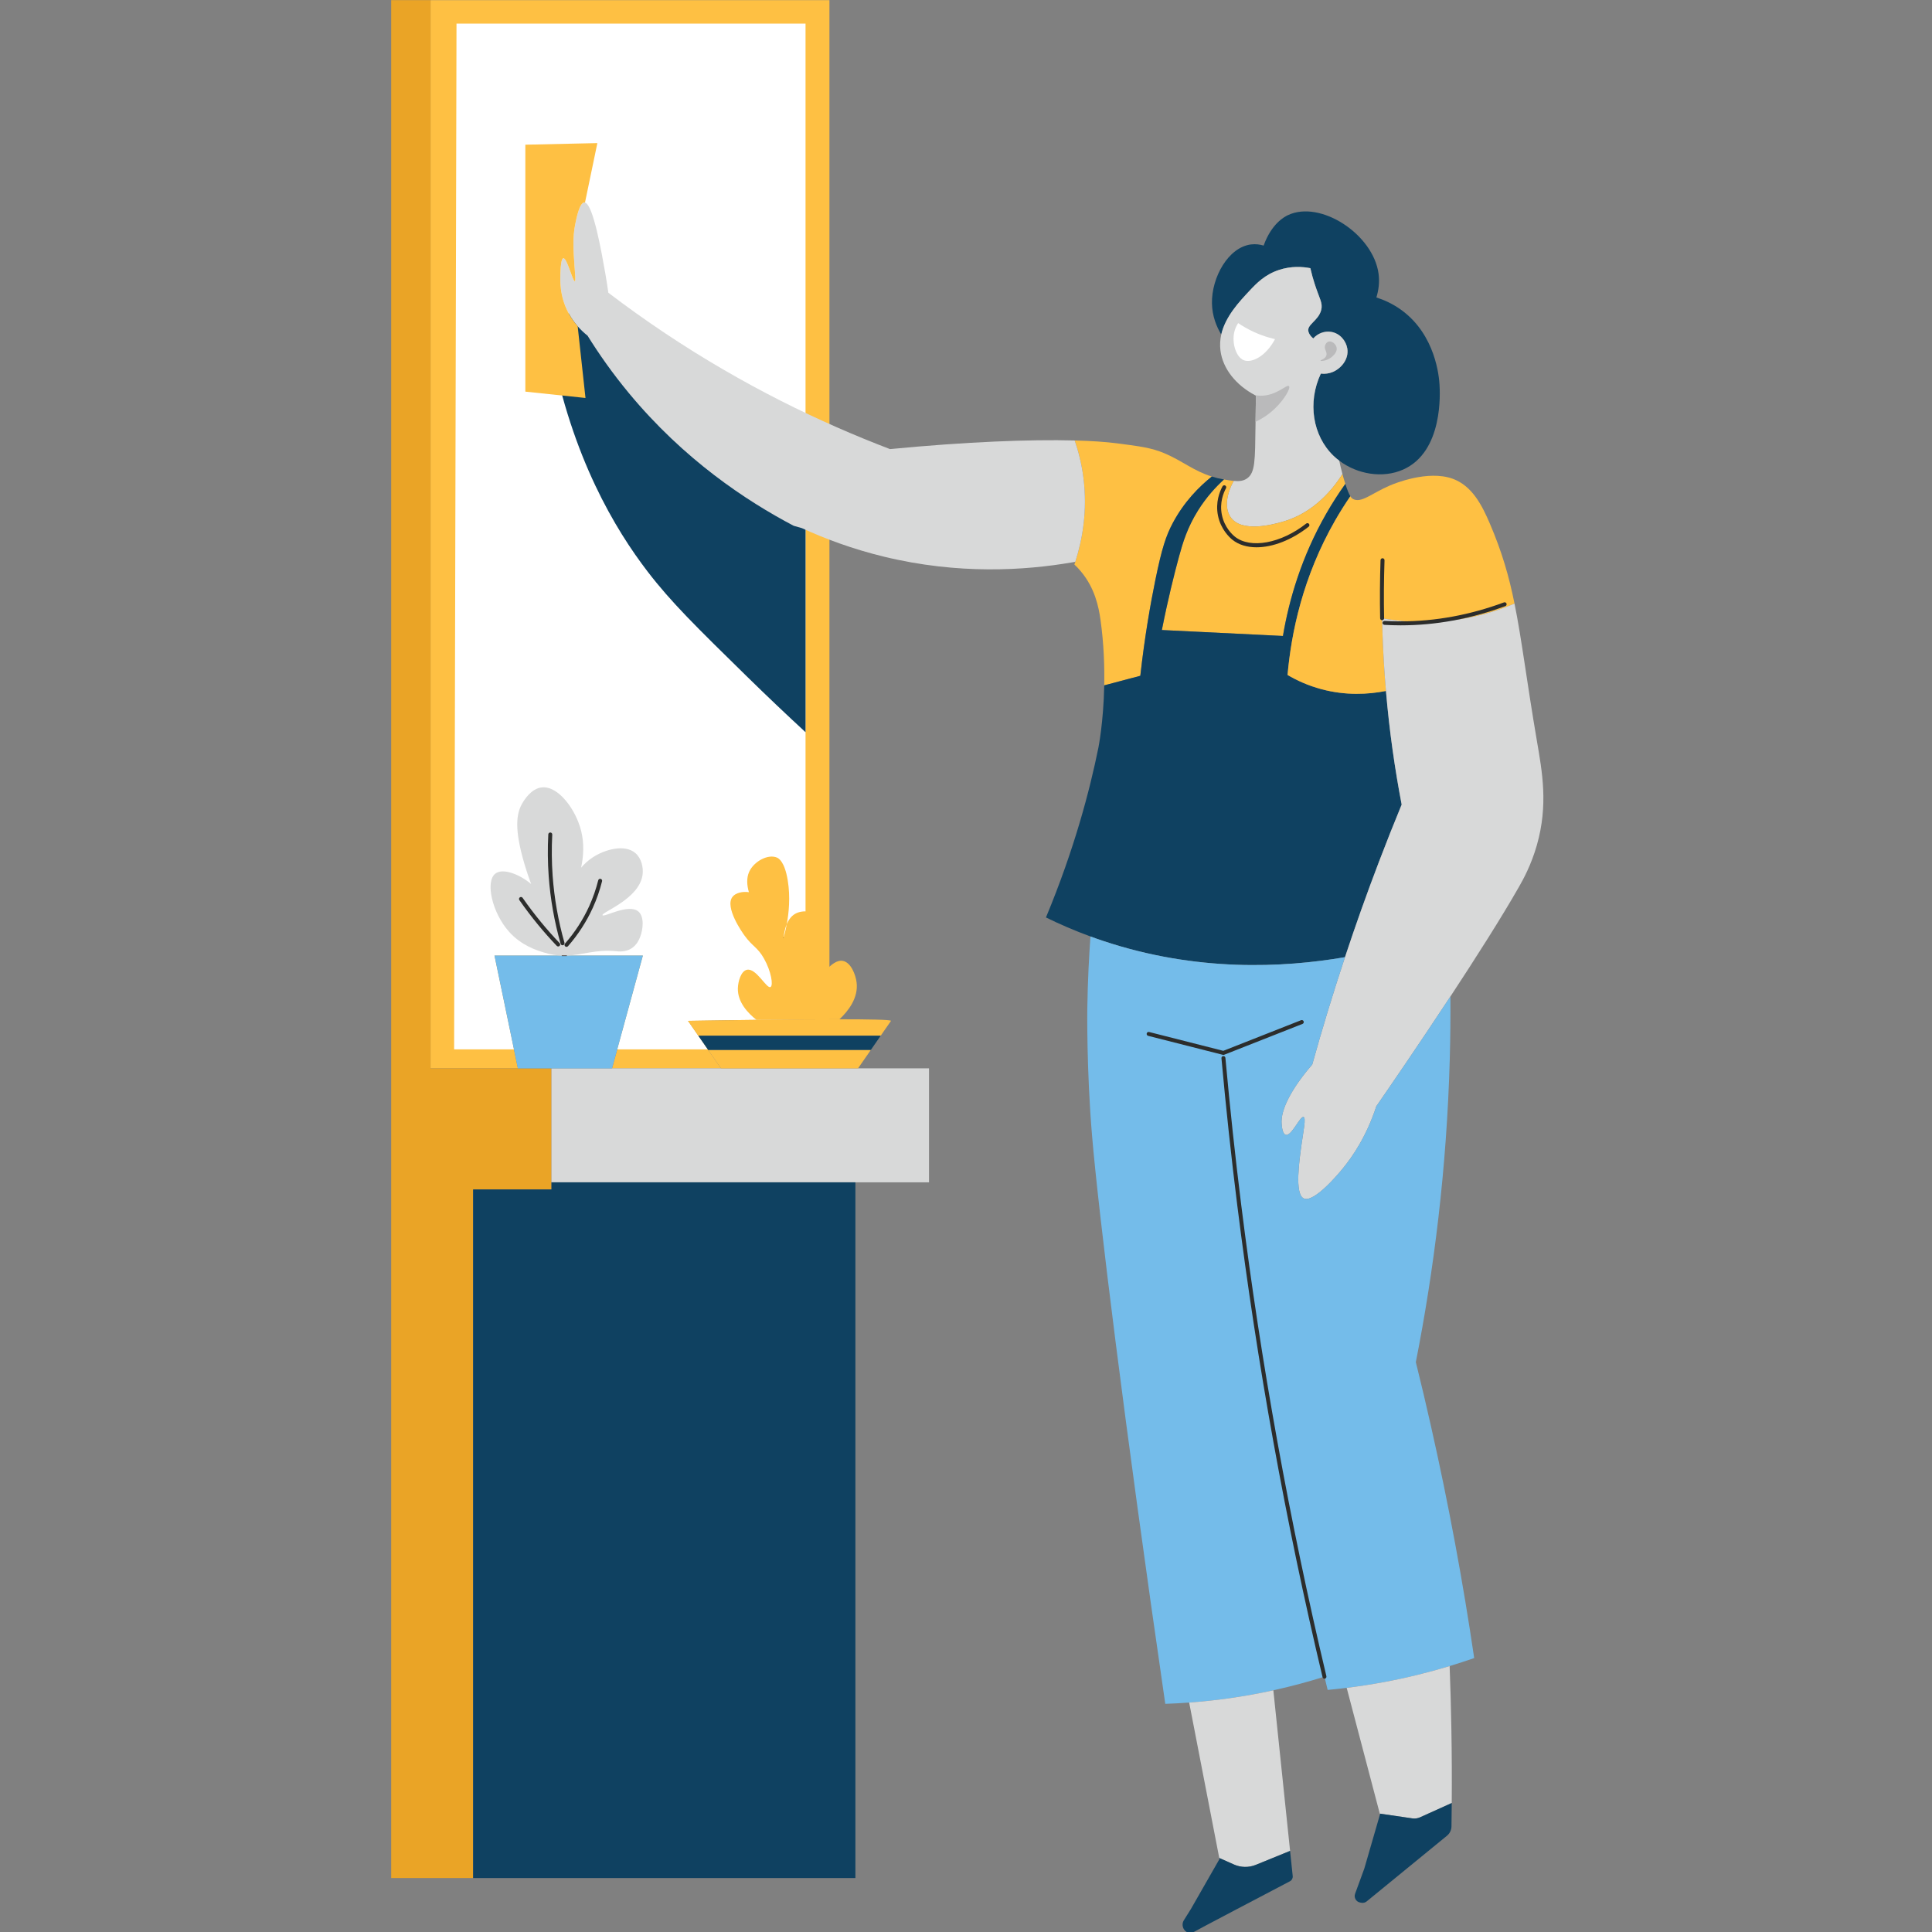
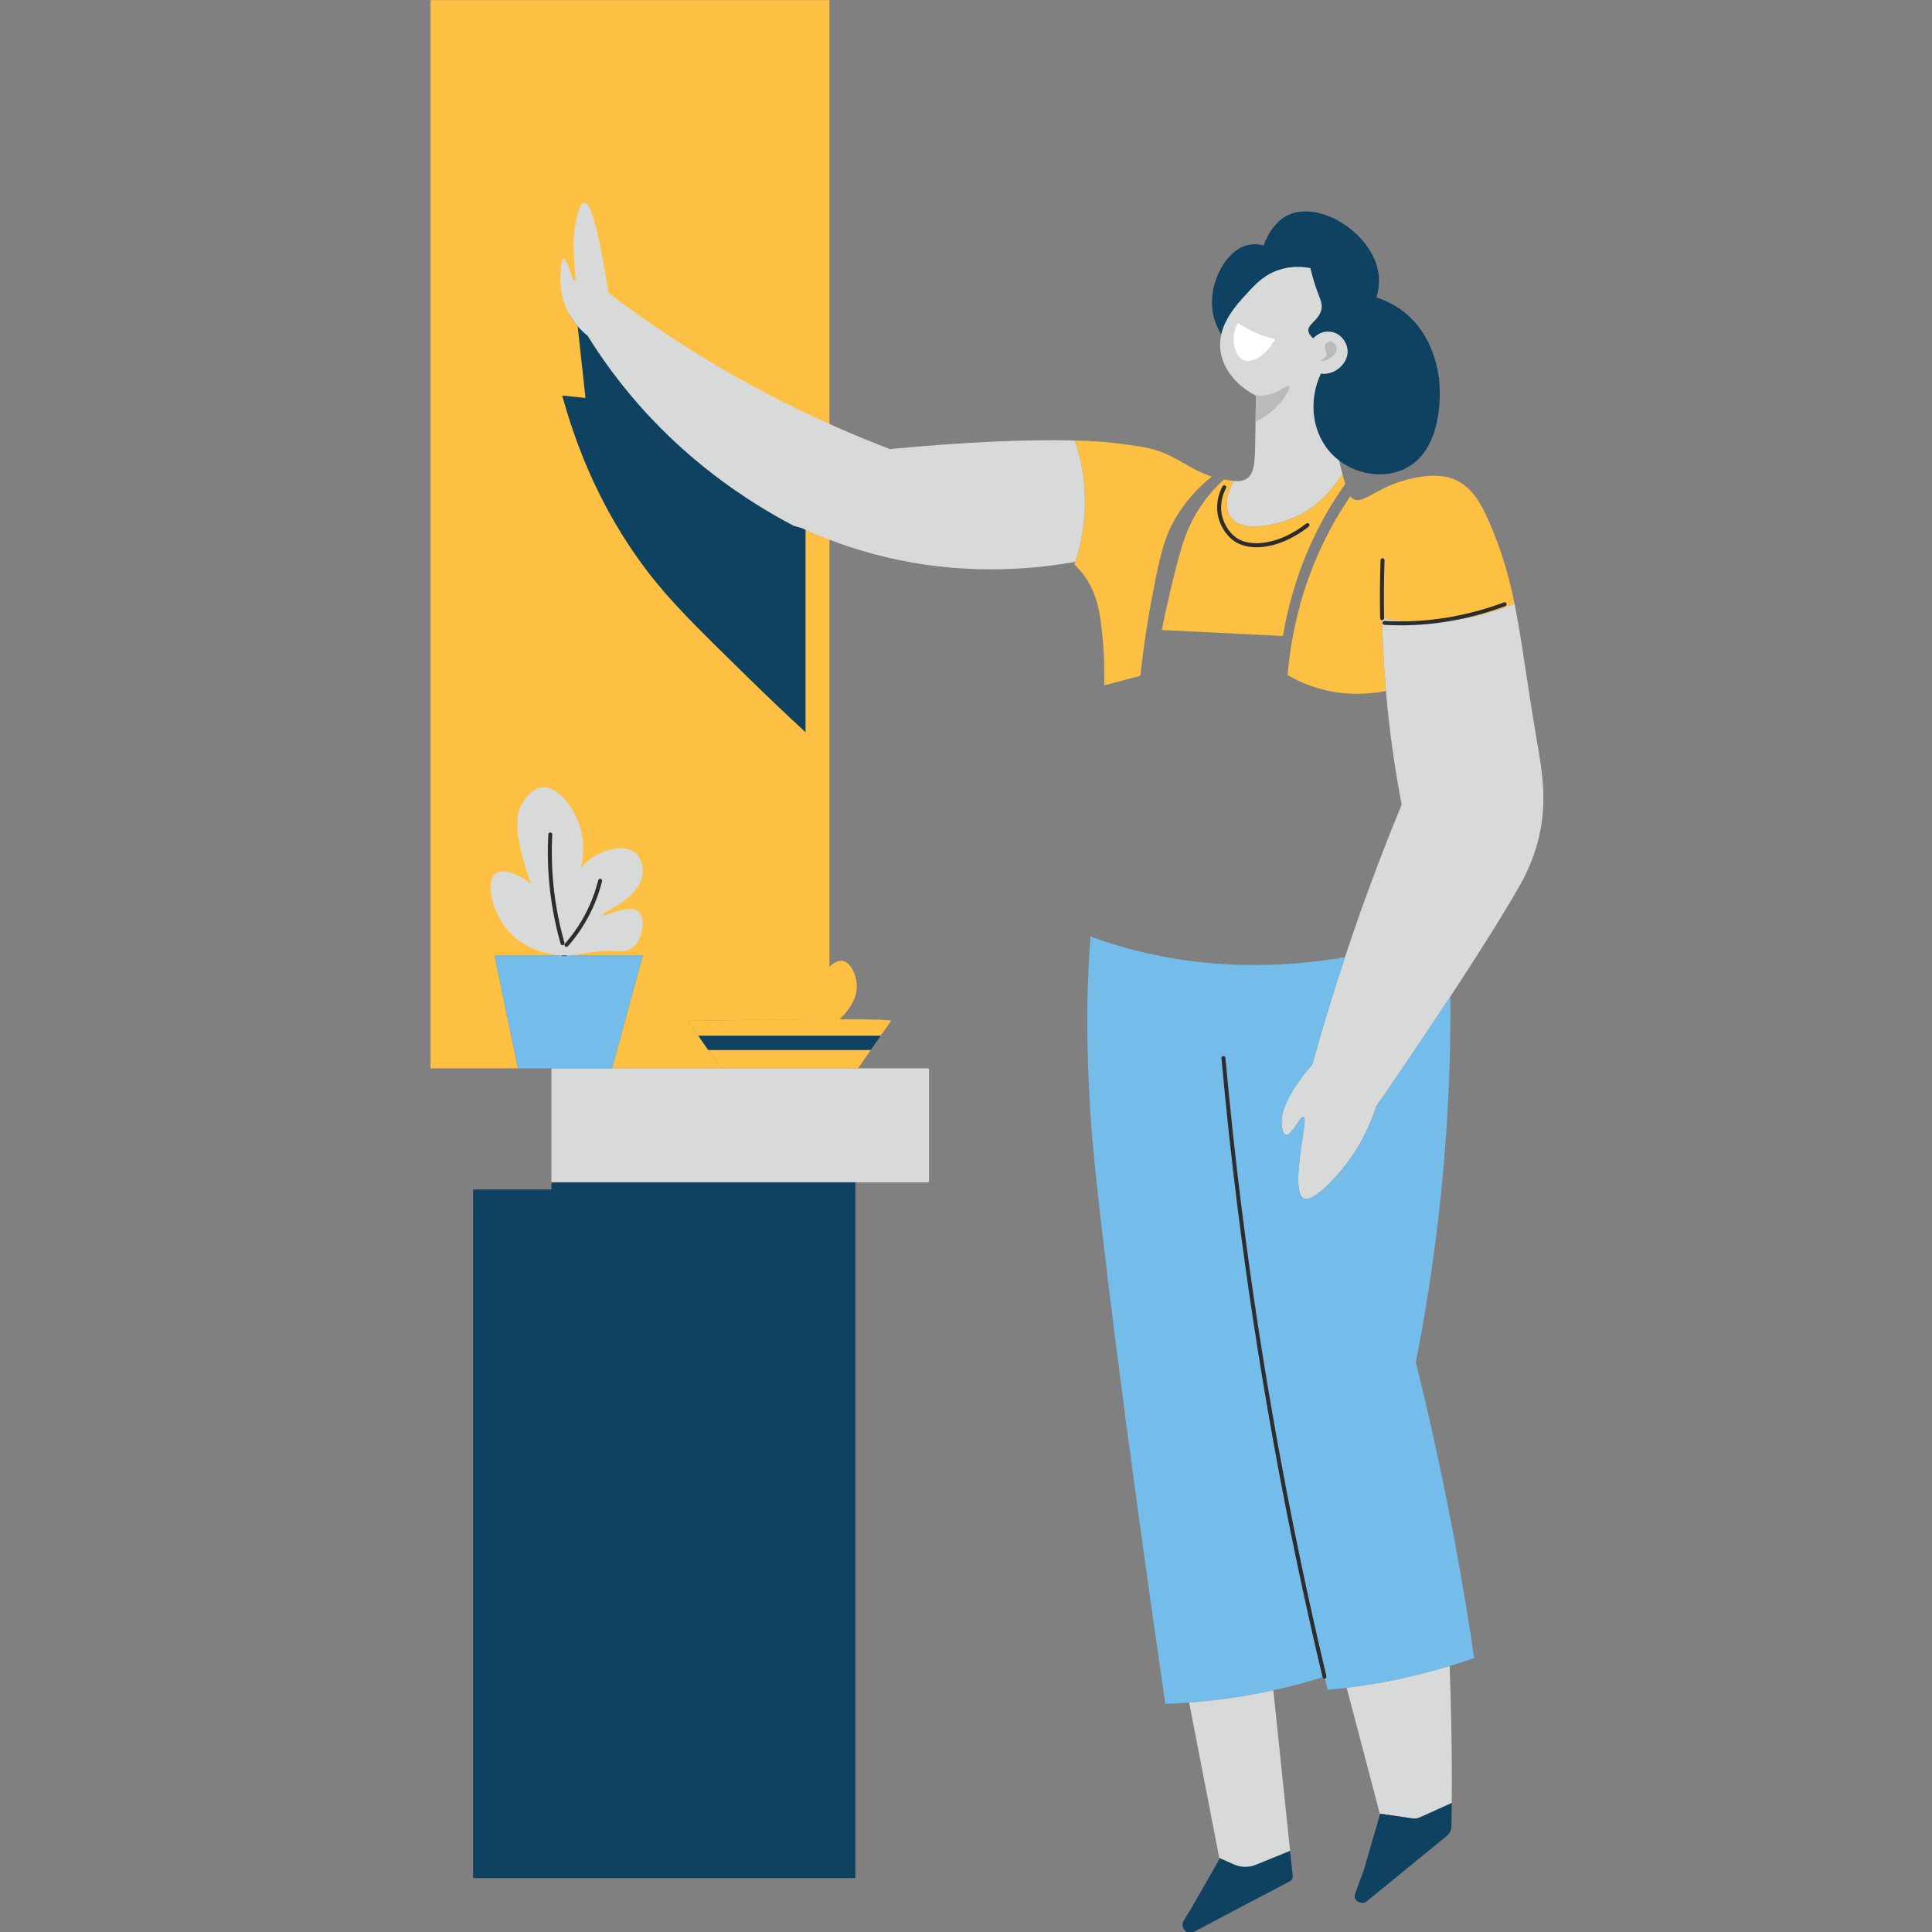
<svg xmlns="http://www.w3.org/2000/svg" width="100%" height="100%" viewBox="0 0 500 500" version="1.1" xml:space="preserve" style="fill-rule:evenodd;clip-rule:evenodd;stroke-linejoin:round;stroke-miterlimit:2;">
  <rect x="0" y="0" width="500" height="500" fill="#808080" stroke="none" />
  <g transform="matrix(0.512,0,0,0.512,-477.33,-77.969)">
    <path d="M1351.54,152.352L1351.54,667.502C1347.67,667.502 1343.6,667.526 1339.46,667.55C1311.41,667.742 1280.05,668.294 1280.05,668.294L1285.25,675.795L1290.04,682.697L1290.25,682.997L1296.7,692.298L1241.65,692.298L1244.28,682.697L1257.24,635.289L1218.81,635.289C1217.97,635.313 1217.12,635.325 1216.23,635.289L1182.23,635.289L1192.07,682.697L1194.06,692.298L1149.91,692.298L1149.91,152.352L1351.54,152.352Z" style="fill:rgb(254,192,67);fill-rule:nonzero;" />
-     <path d="M1211.03,692.298L1211.03,753.509L1171.43,753.509L1171.43,1101.57L1130.02,1101.57L1130.02,152.352L1149.91,152.352L1149.91,692.298L1211.03,692.298Z" style="fill:rgb(234,164,38);fill-rule:nonzero;" />
    <rect x="1211.03" y="692.298" width="190.84" height="57.61" style="fill:rgb(216,217,217);fill-rule:nonzero;" />
    <path d="M1364.66,749.908L1364.66,1101.57L1171.43,1101.57L1171.43,753.509L1211.03,753.509L1211.03,749.908L1364.66,749.908Z" style="fill:rgb(15,65,97);fill-rule:nonzero;" />
-     <path d="M1339.46,164.208L1339.46,667.556C1311.41,667.744 1280.05,668.29 1280.05,668.29L1285.25,675.8L1290.05,682.689L1244.27,682.689L1257.24,635.293L1218.8,635.293C1217.98,635.312 1217.13,635.331 1216.22,635.293L1182.23,635.293L1192.07,682.689L1161.83,682.689L1163.03,164.208L1339.46,164.208Z" style="fill:white;fill-rule:nonzero;" />
    <path d="M1544.81,393.16C1538.46,398.237 1530.85,405.834 1525.09,416.648C1521.65,423.117 1519.57,429.406 1516.28,445.453C1513.8,457.623 1510.89,474.03 1508.68,493.869L1490.44,498.706C1490.63,489.021 1490.24,477.727 1488.58,465.76C1487.63,458.883 1485.66,449.522 1478.68,441.156C1477.58,439.824 1476.45,438.648 1475.35,437.628C1475.51,437.184 1475.65,436.728 1475.81,436.272C1479.25,425.578 1482.15,410.695 1479.88,393.448C1478.97,386.475 1477.35,380.27 1475.51,374.929C1484.02,375.145 1491.14,375.637 1496.68,376.346C1508.44,377.858 1514.33,378.614 1520.99,381.446C1530.12,385.335 1535.57,390.292 1544.81,393.16Z" style="fill:rgb(254,192,67);fill-rule:nonzero;" />
    <path d="M1641.51,389.644C1631.2,394.205 1618.37,392.044 1609.22,385.131C1608.21,384.375 1607.22,383.535 1606.3,382.647C1595.79,372.505 1593.08,355.702 1599.92,341.131C1602.02,341.384 1604.15,341.096 1606.1,340.244C1610.28,338.419 1614.18,333.774 1613.31,328.433C1612.68,324.677 1609.71,320.764 1605.1,320.032C1601.75,319.504 1598.36,320.788 1596.12,323.344C1595.18,322.625 1594.17,321.544 1593.69,320.032C1592.55,316.396 1598.67,314.523 1600.1,309.038C1601.05,305.366 1599.25,303.445 1596.7,295.428C1596.07,293.472 1595.34,290.927 1594.63,287.843C1590.71,287.063 1584.98,286.667 1578.75,288.731C1571.65,291.071 1567.47,295.416 1563.89,299.232C1558.66,304.813 1551.65,312.279 1549.59,321.376C1547.22,317.439 1545,312.075 1544.89,305.629C1544.65,292.5 1553.16,277.209 1564.7,275.829C1567.01,275.553 1569.16,275.865 1571.01,276.417C1575,265.315 1581.49,261.882 1583.3,261.03C1599.67,253.277 1626.38,270.631 1629.1,290.627C1629.71,295.14 1629.04,299.269 1628,302.641C1631.56,303.769 1636.11,305.677 1640.71,309.038C1657.95,321.616 1659.67,342.752 1659.91,346.641C1660.14,350.493 1661.96,380.582 1641.51,389.644Z" style="fill:rgb(15,65,97);fill-rule:nonzero;" />
    <path d="M1609.23,385.134C1609.65,387.168 1610.19,389.445 1610.85,391.911C1606.29,399.101 1596.6,411.543 1580.49,416.042C1576.12,417.265 1559.88,421.82 1554.29,413.651C1551.29,409.284 1552.05,402.263 1555.89,395.374C1558.65,395.638 1560.8,395.412 1562.7,394.057C1566.77,391.12 1566.67,385.078 1566.9,367.347C1566.9,366.726 1566.92,366.123 1566.92,365.521C1566.99,360.231 1567.05,355.695 1567.11,352.288C1566.94,352.194 1566.77,352.119 1566.6,352.006C1557.02,346.923 1550.39,338.698 1549.19,329.531C1548.83,326.689 1549.02,323.959 1549.58,321.381C1550.62,316.826 1552.89,312.685 1555.55,308.976C1558.2,305.287 1561.27,302.031 1563.89,299.226C1567.46,295.424 1571.64,291.076 1578.76,288.723C1584.99,286.671 1590.71,287.066 1594.63,287.838C1595.34,290.925 1596.07,293.466 1596.7,295.424C1599.25,303.442 1601.04,305.362 1600.1,309.033C1598.67,314.529 1592.55,316.393 1593.7,320.025C1594.17,321.55 1595.19,322.623 1596.11,323.338C1598.37,320.797 1601.74,319.499 1605.09,320.025C1609.7,320.759 1612.68,324.675 1613.3,328.439C1614.18,333.766 1610.29,338.416 1606.11,340.241C1604.15,341.088 1602.02,341.39 1599.93,341.126C1593.08,355.695 1595.79,372.504 1606.29,382.65C1607.22,383.534 1608.2,384.381 1609.23,385.134Z" style="fill:rgb(216,217,217);fill-rule:nonzero;" />
    <path d="M1612.31,396.869L1612.31,396.881C1609.02,401.478 1605.79,406.459 1602.7,411.847C1590.18,433.703 1583.88,455.318 1580.77,473.742L1519.57,470.741C1522.71,454.863 1525.85,442.38 1528.28,433.451C1530.13,426.706 1532.4,419.001 1537.88,410.251C1542.13,403.482 1546.89,398.357 1550.96,394.637L1550.99,394.648C1552.83,394.96 1554.45,395.236 1555.89,395.369C1552.05,402.258 1551.3,409.279 1554.29,413.648C1559.87,421.821 1576.12,417.272 1580.49,416.048C1596.6,411.547 1606.3,399.101 1610.84,391.912C1611.05,392.68 1611.28,393.46 1611.5,394.252C1611.78,395.225 1612.06,396.077 1612.31,396.869Z" style="fill:rgb(254,192,67);fill-rule:nonzero;" />
-     <path d="M1640.78,558.968C1636.89,568.39 1633.06,578.027 1629.3,587.881C1623.06,604.228 1617.35,620.322 1612.13,636.105C1580.85,641.482 1537.06,643.642 1489.88,627.884C1487.7,627.164 1485.58,626.407 1483.48,625.639C1475.44,622.699 1467.95,619.446 1460.98,616.025C1475.41,581.34 1483.12,551.743 1487.48,530.272C1487.48,530.272 1490.07,517.501 1490.44,498.706L1508.68,493.869C1510.89,474.03 1513.8,457.623 1516.28,445.453C1519.57,429.406 1521.65,423.117 1525.09,416.648C1530.85,405.834 1538.46,398.237 1544.81,393.16C1546.68,393.749 1548.71,394.252 1550.96,394.637C1546.89,398.357 1542.13,403.482 1537.88,410.251C1532.4,419.001 1530.13,426.706 1528.28,433.451C1525.85,442.38 1522.71,454.863 1519.57,470.741L1580.77,473.742C1583.88,455.318 1590.18,433.703 1602.7,411.847C1605.79,406.459 1609.02,401.478 1612.31,396.881C1613.39,400.29 1614.22,402.102 1614.84,403.122C1612.2,406.975 1609.6,411.08 1607.1,415.448C1590.71,444.073 1584.98,472.29 1583.1,493.461C1587.69,496.149 1593.43,498.838 1600.3,500.662C1612.47,503.915 1623.75,503.327 1632.84,501.539C1634.58,522.05 1637.38,541.241 1640.78,558.968Z" style="fill:rgb(15,65,97);fill-rule:nonzero;" />
    <path d="M1697.82,457.371C1688.94,461.14 1676.44,465.16 1661.11,466.36C1649.29,467.285 1638.99,466.276 1630.9,464.788C1630.95,467.393 1631.01,470.021 1631.1,472.662C1631.44,482.551 1632.03,492.177 1632.84,501.539C1623.75,503.327 1612.47,503.915 1600.3,500.662C1593.43,498.838 1587.69,496.149 1583.1,493.461C1584.98,472.29 1590.71,444.073 1607.1,415.448C1609.6,411.08 1612.2,406.975 1614.84,403.122C1615.39,404.01 1615.8,404.286 1616.1,404.454C1620.3,406.855 1625.55,401.634 1634.91,397.649C1637.01,396.749 1653.97,389.74 1666.51,394.252C1676.51,397.841 1681.51,407.983 1685.32,416.852C1691.51,431.291 1695.04,443.581 1697.82,457.371Z" style="fill:rgb(254,192,67);fill-rule:nonzero;" />
    <path d="M1709.12,579.48C1706.21,589.646 1702.19,596.834 1700.12,600.483C1691.23,616.085 1678.16,636.597 1665.42,655.968C1649.48,680.225 1634.04,702.68 1627.97,711.466L1627.96,711.49C1623.05,726.504 1616.11,736.766 1610.7,743.307C1609.25,745.071 1596.32,760.686 1591.2,758.009C1586.65,755.633 1588.97,739.202 1590.3,729.805C1591.17,723.636 1592.52,717.382 1591.2,716.902C1589.45,716.267 1585.13,726.672 1582.2,725.904C1580.43,725.436 1580.16,721.163 1580.1,720.203C1579.95,717.971 1579.87,710.758 1590.6,696.499C1591.87,694.819 1593.53,692.707 1595.59,690.354L1595.59,690.342C1600.5,672.723 1605.98,654.624 1612.13,636.105C1617.35,620.322 1623.06,604.228 1629.3,587.881C1633.06,578.027 1636.89,568.39 1640.78,558.968C1637.38,541.241 1634.58,522.05 1632.84,501.539C1632.03,492.177 1631.44,482.551 1631.1,472.662C1631.01,470.021 1630.95,467.393 1630.9,464.788C1638.99,466.276 1649.29,467.285 1661.11,466.36C1676.44,465.16 1688.94,461.14 1697.82,457.371C1701.46,475.266 1703.84,495.706 1709.12,526.671C1711.81,542.418 1714.94,559.088 1709.12,579.48Z" style="fill:rgb(216,217,217);fill-rule:nonzero;" />
    <path d="M1630.9,465.792C1630.36,465.792 1629.91,465.355 1629.9,464.809C1629.71,455.245 1629.77,445.358 1630.1,435.422C1630.12,434.868 1630.62,434.402 1631.14,434.454C1631.69,434.472 1632.13,434.936 1632.11,435.489C1631.78,445.389 1631.71,455.24 1631.9,464.768C1631.91,465.322 1631.47,465.779 1630.92,465.792L1630.9,465.792Z" style="fill:rgb(44,45,44);fill-rule:nonzero;" />
    <path d="M1677.44,990.38C1673.48,991.761 1669.34,993.117 1665.03,994.425C1654.87,997.51 1643.73,1000.31 1631.71,1002.55C1625.25,1003.75 1618.99,1004.7 1612.99,1005.43C1609.71,1005.85 1606.5,1006.19 1603.37,1006.48C1602.83,1004.25 1602.3,1002.02 1601.76,999.79C1593.87,1002.27 1585.25,1004.63 1575.92,1006.68C1568.99,1008.2 1561.67,1009.55 1553.99,1010.65C1546.83,1011.67 1539.94,1012.39 1533.37,1012.87C1529.21,1013.18 1525.17,1013.39 1521.29,1013.52C1500.58,871.236 1487.55,765.09 1484.28,726.3C1481.45,692.658 1481.88,662.293 1481.88,662.293C1482.09,647.879 1482.77,635.397 1483.48,625.639C1485.58,626.407 1487.7,627.164 1489.88,627.884C1537.06,643.642 1580.85,641.482 1612.13,636.105C1605.98,654.624 1600.5,672.723 1595.59,690.342L1595.59,690.354C1593.53,692.707 1591.87,694.819 1590.6,696.499C1579.87,710.758 1579.95,717.971 1580.1,720.203C1580.16,721.163 1580.43,725.436 1582.2,725.904C1585.13,726.672 1589.45,716.267 1591.2,716.902C1592.52,717.382 1591.17,723.636 1590.3,729.805C1588.97,739.202 1586.65,755.633 1591.2,758.009C1596.32,760.686 1609.25,745.071 1610.7,743.307C1616.11,736.766 1623.05,726.504 1627.96,711.49L1627.97,711.466C1634.04,702.68 1649.48,680.225 1665.42,655.968C1665.49,666.158 1665.39,676.54 1665.11,687.102C1663.59,743.163 1657.04,794.651 1647.94,840.787C1650.55,851.277 1653.07,861.923 1655.5,872.725C1664.69,913.363 1671.89,952.658 1677.44,990.38Z" style="fill:rgb(116,188,234);fill-rule:nonzero;" />
    <path d="M1601.76,1000.79C1601.3,1000.79 1600.89,1000.48 1600.79,1000.02C1582.15,921.64 1567.66,841.437 1557.7,761.639C1554.66,737.347 1551.97,712.3 1549.69,687.191C1549.64,686.64 1550.05,686.152 1550.6,686.103C1551.14,686.061 1551.64,686.459 1551.69,687.011C1553.96,712.096 1556.66,737.121 1559.69,761.389C1569.64,841.117 1584.12,921.247 1602.74,999.559C1602.86,1000.1 1602.53,1000.64 1601.99,1000.77L1601.76,1000.79Z" style="fill:rgb(44,45,44);fill-rule:nonzero;" />
-     <path d="M1550.69,685.5L1550.44,685.469L1512.64,675.867C1512.1,675.731 1511.78,675.185 1511.91,674.648C1512.05,674.112 1512.59,673.786 1513.13,673.924L1550.62,683.446L1589.93,667.962C1590.45,667.759 1591.03,668.012 1591.23,668.527C1591.43,669.043 1591.18,669.625 1590.67,669.828L1551.06,685.43C1550.94,685.476 1550.82,685.5 1550.69,685.5Z" style="fill:rgb(44,45,44);fill-rule:nonzero;" />
    <path d="M1666.09,1063.64L1650.06,1070.88C1648.86,1071.42 1647.51,1071.61 1646.19,1071.42L1629.93,1069.04L1629.72,1069.01L1612.99,1005.43C1618.99,1004.7 1625.25,1003.75 1631.71,1002.55C1643.73,1000.31 1654.87,997.51 1665.03,994.425C1665.43,1004.88 1665.72,1015.52 1665.91,1026.35C1666.13,1039.04 1666.19,1051.46 1666.09,1063.64Z" style="fill:rgb(216,217,217);fill-rule:nonzero;" />
    <path d="M1666.09,1063.64C1666.07,1067.61 1666.02,1071.56 1665.96,1075.49C1665.93,1077.31 1665.09,1079.03 1663.68,1080.19L1623.12,1113.36C1622.36,1114 1621.33,1114.25 1620.35,1114.06L1619.71,1113.93C1617.71,1113.53 1616.53,1111.43 1617.24,1109.51L1621.9,1096.77L1629.82,1069.41L1629.93,1069.04L1646.19,1071.42C1647.51,1071.61 1648.86,1071.42 1650.06,1070.88L1666.09,1063.64Z" style="fill:rgb(15,65,97);fill-rule:nonzero;" />
    <path d="M1584.38,1087.85L1567.05,1094.91C1563.5,1096.35 1559.51,1096.29 1556.02,1094.74L1548.58,1091.43L1533.37,1012.87C1539.94,1012.39 1546.83,1011.67 1553.99,1010.65C1561.67,1009.55 1568.99,1008.2 1575.92,1006.68L1584.38,1087.85Z" style="fill:rgb(216,217,217);fill-rule:nonzero;" />
    <path d="M1585.71,1100.58C1585.82,1101.66 1585.27,1102.7 1584.31,1103.2C1575.82,1107.65 1536.16,1128.45 1535.09,1129.17C1534.91,1129.29 1534.61,1129.35 1534.24,1129.36C1530.92,1129.45 1528.94,1125.67 1530.71,1122.87L1534.28,1117.17L1548.69,1091.97L1548.58,1091.43L1556.02,1094.74C1559.51,1096.29 1563.5,1096.35 1567.05,1094.91L1584.38,1087.85L1585.71,1100.58Z" style="fill:rgb(15,65,97);fill-rule:nonzero;" />
    <path d="M1257.24,635.289L1244.28,682.697L1241.65,692.298L1194.06,692.298L1192.07,682.697L1182.23,635.289L1216.23,635.289C1217.12,635.325 1217.97,635.313 1218.81,635.289L1257.24,635.289Z" style="fill:rgb(116,188,234);fill-rule:nonzero;" />
    <path d="M1218.81,635.289L1216.23,635.289" style="fill:none;fill-rule:nonzero;" />
    <rect x="1216.23" y="635.056" width="2.58" height="0.466" style="fill:rgb(3,4,4);fill-rule:nonzero;" />
    <path d="M1255.04,613.085C1258.08,615.773 1257.3,622.207 1255.85,625.891C1255.33,627.2 1254.19,629.96 1251.44,631.688C1248.38,633.621 1244.98,633.225 1243.64,633.092C1233.49,632.096 1226.86,634.977 1218.81,635.289C1217.97,635.313 1217.12,635.325 1216.23,635.289C1213.45,635.193 1210.43,634.737 1207.04,633.692C1203.58,632.625 1195.89,630.26 1189.63,623.287C1181.02,613.673 1177.5,597.938 1182.64,593.882C1186.41,590.905 1194.93,594.182 1200.77,599.139C1199.2,594.914 1197.69,590.329 1196.44,585.685C1192.08,569.482 1193.68,562.677 1196.44,558.08C1197.29,556.651 1200.81,550.807 1206.23,550.278C1214.53,549.475 1223.34,561.453 1226.04,572.278C1227.62,578.591 1227.26,585.048 1226.02,590.869C1227.68,588.937 1229.61,587.149 1231.85,585.685C1237.83,581.736 1247.99,578.772 1253.45,583.488C1256.46,586.093 1257.65,590.725 1257.05,594.686C1255.17,606.892 1236.13,613.409 1236.84,614.885C1237.46,616.158 1250.13,608.741 1255.04,613.085Z" style="fill:rgb(216,217,217);fill-rule:nonzero;" />
    <path d="M1216.63,630.09C1216.2,630.09 1215.8,629.803 1215.67,629.362C1212.5,618.192 1210.46,606.683 1209.63,595.154C1209.13,588.159 1209.06,581.049 1209.43,574.026C1209.46,573.472 1209.94,573.051 1210.49,573.078C1211.04,573.106 1211.46,573.579 1211.43,574.132C1211.07,581.072 1211.14,588.097 1211.63,595.01C1212.46,606.403 1214.46,617.775 1217.6,628.814C1217.75,629.346 1217.44,629.901 1216.91,630.052C1216.82,630.079 1216.73,630.09 1216.63,630.09Z" style="fill:rgb(44,45,44);fill-rule:nonzero;" />
    <path d="M1218.63,630.891C1218.4,630.891 1218.17,630.809 1217.97,630.642C1217.56,630.277 1217.52,629.644 1217.88,629.228C1222.9,623.507 1227.01,617.129 1230.13,610.27C1232.02,606.09 1233.55,601.706 1234.67,597.239C1234.8,596.702 1235.34,596.376 1235.88,596.51C1236.42,596.645 1236.75,597.189 1236.61,597.727C1235.46,602.31 1233.9,606.809 1231.95,611.098C1228.76,618.137 1224.53,624.681 1219.39,630.549C1219.19,630.775 1218.91,630.891 1218.63,630.891Z" style="fill:rgb(44,45,44);fill-rule:nonzero;" />
-     <path d="M1214.43,630.691C1214.17,630.691 1213.91,630.587 1213.71,630.38C1210.44,626.956 1207.26,623.37 1204.26,619.723C1200.96,615.71 1197.78,611.517 1194.81,607.257C1194.49,606.802 1194.6,606.177 1195.06,605.861C1195.51,605.545 1196.14,605.657 1196.45,606.11C1199.39,610.326 1202.54,614.477 1205.81,618.449C1208.78,622.058 1211.92,625.606 1215.16,628.996C1215.54,629.397 1215.53,630.031 1215.13,630.413C1214.93,630.599 1214.68,630.691 1214.43,630.691Z" style="fill:rgb(44,45,44);fill-rule:nonzero;" />
    <path d="M1382.66,668.294L1377.45,675.795L1285.25,675.795L1280.05,668.294C1280.05,668.294 1295.62,668.018 1314.65,667.791C1322.62,667.694 1331.19,667.61 1339.46,667.55C1343.6,667.526 1347.67,667.502 1351.54,667.502C1353.27,667.502 1354.96,667.49 1356.61,667.49C1371.54,667.49 1382.66,667.694 1382.66,668.294Z" style="fill:rgb(254,192,67);fill-rule:nonzero;" />
    <path d="M1372.46,682.997L1366,692.298L1296.7,692.298L1290.25,682.997L1372.46,682.997Z" style="fill:rgb(254,192,67);fill-rule:nonzero;" />
    <path d="M1377.45,675.795L1372.46,682.997L1290.25,682.997L1290.04,682.697L1285.25,675.795L1377.45,675.795Z" style="fill:rgb(15,65,97);fill-rule:nonzero;" />
-     <path d="M1356.61,667.49C1354.96,667.49 1353.27,667.502 1351.54,667.502C1347.67,667.502 1343.6,667.526 1339.46,667.55C1331.19,667.61 1322.62,667.694 1314.65,667.791C1310.34,664.418 1305.05,658.825 1305.25,651.792C1305.35,648.383 1306.79,643.222 1309.75,642.49C1314.47,641.326 1319.75,652.211 1321.75,651.191C1323.26,650.412 1322.09,643.222 1318.45,636.789C1315.16,630.968 1312.71,630.848 1308.55,625.087C1307.61,623.791 1298.43,610.865 1302.55,605.584C1304.12,603.58 1307.54,602.788 1310.83,603.255C1309.81,599.775 1309.56,596.102 1310.95,592.982C1313.32,587.689 1320.53,583.8 1325.05,585.78C1325.79,586.105 1328.86,587.641 1330.45,597.183C1331.89,605.812 1330.97,614.081 1329.96,619.446C1328.65,622.579 1328.43,625.783 1328.37,626.239C1328.45,625.855 1329.24,623.323 1329.96,619.446C1330.8,617.442 1332.09,615.474 1334.05,614.285C1337.92,611.957 1344.26,612.749 1346.66,616.085C1348.35,618.438 1347.28,620.935 1345.16,631.988C1342.67,644.926 1343.18,646.571 1343.96,646.991C1346.5,648.335 1352.29,636.801 1358.36,637.989C1362.39,638.781 1364.74,644.831 1365.26,648.791C1366.29,656.712 1360.95,663.446 1356.61,667.49Z" style="fill:rgb(254,192,67);fill-rule:nonzero;" />
+     <path d="M1356.61,667.49C1354.96,667.49 1353.27,667.502 1351.54,667.502C1347.67,667.502 1343.6,667.526 1339.46,667.55C1331.19,667.61 1322.62,667.694 1314.65,667.791C1310.34,664.418 1305.05,658.825 1305.25,651.792C1305.35,648.383 1306.79,643.222 1309.75,642.49C1323.26,650.412 1322.09,643.222 1318.45,636.789C1315.16,630.968 1312.71,630.848 1308.55,625.087C1307.61,623.791 1298.43,610.865 1302.55,605.584C1304.12,603.58 1307.54,602.788 1310.83,603.255C1309.81,599.775 1309.56,596.102 1310.95,592.982C1313.32,587.689 1320.53,583.8 1325.05,585.78C1325.79,586.105 1328.86,587.641 1330.45,597.183C1331.89,605.812 1330.97,614.081 1329.96,619.446C1328.65,622.579 1328.43,625.783 1328.37,626.239C1328.45,625.855 1329.24,623.323 1329.96,619.446C1330.8,617.442 1332.09,615.474 1334.05,614.285C1337.92,611.957 1344.26,612.749 1346.66,616.085C1348.35,618.438 1347.28,620.935 1345.16,631.988C1342.67,644.926 1343.18,646.571 1343.96,646.991C1346.5,648.335 1352.29,636.801 1358.36,637.989C1362.39,638.781 1364.74,644.831 1365.26,648.791C1366.29,656.712 1360.95,663.446 1356.61,667.49Z" style="fill:rgb(254,192,67);fill-rule:nonzero;" />
    <path d="M1328.37,626.239L1328.35,626.288" style="fill:none;fill-rule:nonzero;" />
    <path d="M1328.46,626.287L1328.37,626.239L1328.59,626.286L1328.46,626.287ZM1328.12,626.287L1328.16,626.136L1328.46,626.287L1328.12,626.287Z" style="fill:rgb(3,4,4);fill-rule:nonzero;" />
    <path d="M1640.36,468.366L1640.13,468.366C1637.45,468.361 1634.74,468.281 1632.07,468.128C1631.52,468.097 1631.1,467.623 1631.13,467.071C1631.16,466.517 1631.65,466.088 1632.19,466.127C1634.82,466.277 1637.49,466.355 1640.13,466.36L1640.36,466.36C1657.8,466.36 1675.34,463.136 1692.49,456.776C1693.01,456.586 1693.58,456.85 1693.77,457.368C1693.97,457.886 1693.7,458.463 1693.18,458.656C1675.81,465.099 1658.04,468.366 1640.36,468.366Z" style="fill:rgb(44,45,44);fill-rule:nonzero;" />
    <path d="M1567.42,428.922C1562.65,428.922 1558.4,427.673 1555.19,425.086C1553.85,424.005 1549.36,419.932 1547.93,412.897C1546.58,406.194 1548.79,400.75 1550.23,398.102C1550.5,397.616 1551.11,397.433 1551.59,397.7C1552.08,397.965 1552.26,398.573 1551.99,399.06C1550.68,401.469 1548.67,406.418 1549.9,412.5C1551.19,418.876 1555.24,422.55 1556.45,423.524C1564.27,429.826 1579.78,426.992 1592.53,416.93C1592.96,416.585 1593.59,416.66 1593.94,417.096C1594.28,417.53 1594.21,418.161 1593.77,418.504C1585.15,425.306 1575.53,428.922 1567.42,428.922Z" style="fill:rgb(44,45,44);fill-rule:nonzero;" />
    <path d="M1339.46,408.889L1339.46,522.392C1330.14,513.79 1320.11,504.303 1309.55,493.951C1284.18,469.085 1271.49,456.662 1259.67,441.246C1243.33,419.938 1221.44,383.779 1210.73,327.366L1224.85,301.014L1339.46,408.889Z" style="fill:rgb(15,65,97);fill-rule:nonzero;" />
    <path d="M1475.81,436.272C1475.27,436.368 1474.72,436.463 1474.17,436.547C1450.13,440.676 1416.7,442.789 1379.06,433.655C1363.21,429.802 1349.37,424.629 1337.66,419.252L1333.46,418.052C1309.5,405.45 1278.01,384.639 1250.04,350.841C1241.89,340.987 1235.04,331.242 1229.27,321.952L1229.25,321.94C1227.68,320.692 1225.96,319.132 1224.28,317.2C1222.71,315.411 1221.19,313.299 1219.83,310.838C1214.97,301.957 1215.38,293.832 1215.63,288.827C1215.71,287.314 1215.93,282.994 1217.04,282.826C1218.91,282.562 1221.78,294.672 1222.83,294.432C1223.4,294.312 1222.96,290.927 1222.64,286.234C1222.12,278.817 1221.7,272.264 1223.04,265.627C1223.65,262.59 1225.23,254.705 1227.63,254.621C1227.75,254.621 1227.86,254.633 1227.98,254.669C1232.18,255.809 1236.39,279.909 1238.24,290.435C1238.9,294.204 1239.41,297.528 1239.78,300.241C1248.86,307.178 1258.49,314.055 1268.64,320.836C1307.96,347.048 1346.73,365.772 1382.15,379.286C1420.71,375.577 1452.98,374.329 1475.51,374.929C1477.35,380.27 1478.97,386.475 1479.88,393.448C1482.15,410.695 1479.25,425.578 1475.81,436.272Z" style="fill:rgb(216,217,217);fill-rule:nonzero;" />
    <path d="M1224.28,317.2L1228.23,353.446L1197.83,350.241L1197.83,225.42L1234.23,224.616L1227.98,254.669C1227.86,254.633 1227.75,254.621 1227.63,254.621C1225.23,254.705 1223.65,262.59 1223.04,265.627C1221.7,272.264 1222.12,278.817 1222.64,286.234C1222.96,290.927 1223.4,294.312 1222.83,294.432C1221.78,294.672 1218.91,282.562 1217.04,282.826C1215.93,282.994 1215.71,287.314 1215.63,288.827C1215.38,293.832 1214.97,301.957 1219.83,310.838C1221.19,313.299 1222.71,315.411 1224.28,317.2Z" style="fill:rgb(254,192,67);fill-rule:nonzero;" />
    <path d="M1576.76,323.715C1572.17,332.392 1564.87,336.044 1560.84,334.312C1557.09,332.693 1554.93,325.842 1556.13,320.308C1556.56,318.293 1557.41,316.712 1558.13,315.602C1559.37,316.449 1560.71,317.277 1562.14,318.068C1567.35,321.004 1572.41,322.698 1576.76,323.715Z" style="fill:white;fill-rule:nonzero;" />
    <path d="M1576.52,358.97C1573.35,361.963 1570,364.053 1566.92,365.521C1566.99,360.231 1567.05,355.695 1567.11,352.288C1566.94,352.194 1566.77,352.119 1566.6,352.006C1567.52,352.194 1568.5,352.307 1569.53,352.307C1577.57,352.363 1582.73,346.359 1583.82,347.451C1584.8,348.429 1581.5,354.265 1576.52,358.97Z" style="fill:rgb(186,186,187);fill-rule:nonzero;" />
    <path d="M1602.09,326.817C1602.36,326.022 1603.01,325.172 1603.89,324.935C1605.47,324.513 1607.49,326.121 1607.89,327.916C1608.41,330.18 1606.19,332.074 1605.46,332.7C1603.06,334.76 1599.87,334.944 1599.74,334.582C1599.62,334.254 1602.12,333.838 1602.72,331.994C1603.31,330.162 1601.39,328.868 1602.09,326.817Z" style="fill:rgb(186,186,187);fill-rule:nonzero;" />
  </g>
</svg>